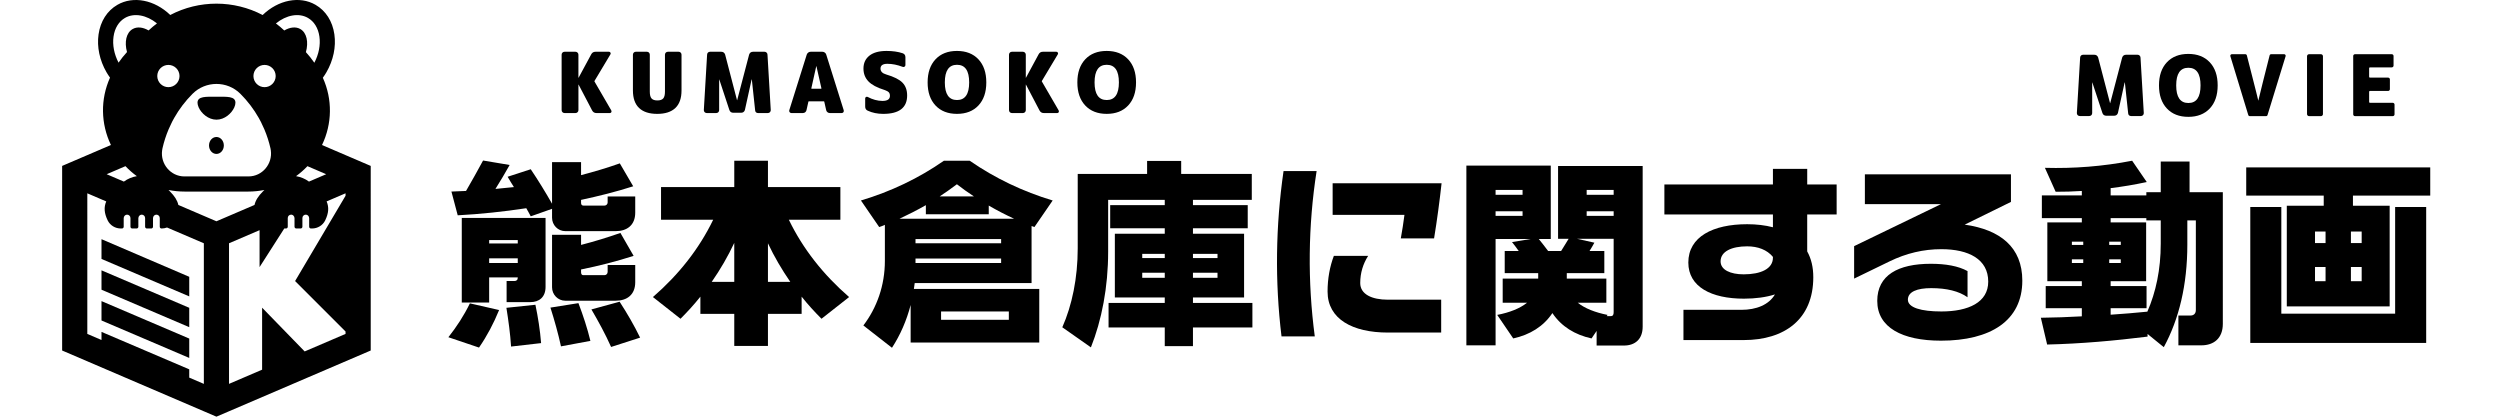
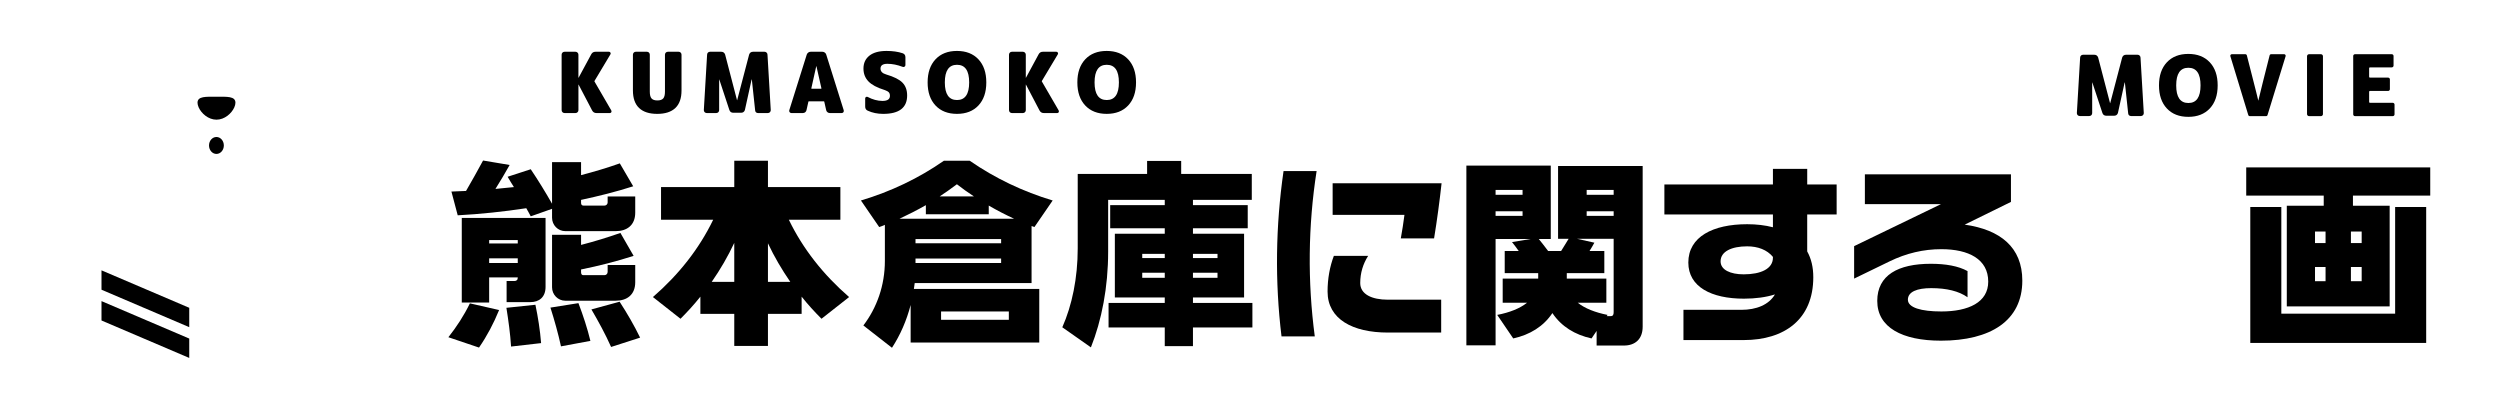
<svg xmlns="http://www.w3.org/2000/svg" version="1.1" id="レイヤー_1" x="0px" y="0px" width="600px" height="100px" viewBox="0 0 600 100" enable-background="new 0 0 600 100" xml:space="preserve">
  <g>
    <g>
      <g>
        <path d="M112.773,72.803l7.012,1.606c-1.315,3.214-2.873,6.184-4.821,9.008l-7.352-2.483     C109.608,78.401,111.361,75.724,112.773,72.803z M108.342,45.974c1.168-0.049,2.337-0.097,3.505-0.146     c1.412-2.436,2.775-4.87,4.09-7.304l6.378,1.071c-1.071,1.948-2.24,3.846-3.408,5.746c1.46-0.146,2.97-0.292,4.431-0.438     c-0.536-0.828-1.022-1.655-1.509-2.482l5.551-1.802c1.801,2.678,3.506,5.453,5.112,8.277v-9.981h6.963v3.116     c3.165-0.827,6.281-1.752,9.3-2.824l3.214,5.501c-4.09,1.315-8.229,2.338-12.514,3.263v0.634c0,0.389,0.097,0.73,0.536,0.73     h5.112c0.39,0,0.73-0.342,0.73-0.73v-1.461h6.622v3.895c0,2.971-1.948,4.432-4.674,4.432h-12.124     c-1.753,0-3.165-1.461-3.165-3.214v-2.143l-5.112,1.802c-0.341-0.682-0.73-1.314-1.071-1.947     c-5.454,0.827-10.956,1.412-16.458,1.703L108.342,45.974z M110.825,52.303h20.109v16.556c0,2.435-1.509,3.651-3.652,3.651h-5.697     v-5.063h1.851c0.487,0,0.828-0.243,0.828-0.779V66.57h-6.866v6.037h-6.573V52.303z M117.398,57.611v0.827h6.866v-0.827H117.398z      M124.264,63.113v-1.12h-6.866v1.12H124.264z M128.5,73.144c0.633,3.019,1.12,6.135,1.363,9.202l-7.206,0.828     c-0.195-3.068-0.633-6.232-1.12-9.301L128.5,73.144z M138.823,72.754c1.12,2.921,2.142,6.037,2.873,9.057l-7.06,1.314     c-0.682-3.116-1.558-6.232-2.532-9.3L138.823,72.754z M139.456,56.345v2.435c3.213-0.828,6.378-1.802,9.446-2.873l3.165,5.502     c-4.09,1.314-8.277,2.387-12.611,3.263v0.584c0,0.438,0.097,0.779,0.536,0.779h5.112c0.39,0,0.73-0.341,0.73-0.779V63.6h6.622     v4.139c0,2.971-1.948,4.431-4.674,4.431h-12.124c-1.753,0-3.165-1.46-3.165-3.213V56.345H139.456z M153.625,81.031l-6.963,2.239     c-1.363-3.067-3.019-6.086-4.723-9.008l6.768-1.85C150.508,75.188,152.212,78.109,153.625,81.031z" />
        <path d="M197.161,76.503c-1.704-1.704-3.311-3.457-4.771-5.308v4.139h-8.083v7.693h-8.083v-7.693h-8.131v-4.139     c-1.46,1.851-3.067,3.604-4.771,5.308l-6.622-5.21c6.184-5.356,11.102-11.588,14.461-18.551h-12.513v-7.84h17.577v-6.33h8.083     v6.33h17.383v7.84h-12.367c3.359,6.963,8.277,13.194,14.461,18.551L197.161,76.503z M176.224,67.641v-9.348     c-1.509,3.213-3.311,6.329-5.405,9.348H176.224z M189.663,67.641c-2.045-2.97-3.847-6.037-5.356-9.251v9.251H189.663z" />
        <path d="M219.333,69.346h30.091v12.854h-30.87v-9.008c-0.974,3.75-2.483,7.207-4.479,10.274l-6.865-5.356     c3.262-4.284,5.161-9.641,5.161-15.483v-8.667c-0.438,0.195-0.876,0.39-1.363,0.535l-4.382-6.378     c7.158-2.143,13.828-5.308,19.915-9.543h6.184c6.135,4.236,12.806,7.401,19.915,9.543l-4.382,6.378     c-0.243-0.098-0.438-0.194-0.682-0.243v13.683h-28.046C219.479,68.42,219.381,68.907,219.333,69.346z M215.876,52.498h27.51     c-2.094-0.974-4.09-1.996-6.086-3.164v2.094h-15.094v-2.191C220.161,50.404,218.067,51.476,215.876,52.498z M219.722,58.39     h20.548v-1.022h-20.548V58.39z M240.27,63.113v-1.072h-20.548v1.072H240.27z M225.517,47.143h8.229     c-1.412-0.926-2.775-1.899-4.09-2.922C228.292,45.243,226.929,46.217,225.517,47.143z M225.857,76.746h16.263V74.75h-16.263     V76.746z" />
        <path d="M300.576,78.597H286.31v4.479h-6.768v-4.479h-13.487v-5.892h13.487v-1.314h-11.978V56.102h11.978v-1.314h-13.098v-5.551     h13.098V47.97h-13.585v12.417c0,8.569-1.558,16.506-4.139,22.981l-6.865-4.82c2.337-5.259,3.7-11.832,3.7-18.94v-17.87h16.652     v-3.116h8.18v3.116h16.944v6.232h-14.12v1.267h13.146v5.551H286.31v1.314h12.27v15.289h-12.27v1.314h14.266V78.597z      M274.137,60.922v1.022h5.405v-1.022H274.137z M279.542,66.667V65.45h-5.405v1.217H279.542z M286.31,60.922v1.022h5.892v-1.022     H286.31z M292.201,66.667V65.45h-5.892v1.217H292.201z" />
        <path d="M315.986,41.056c-2.045,13.146-2.191,26.488-0.438,39.684h-7.985c-1.607-13.195-1.412-26.537,0.487-39.684H315.986z      M333.077,71.926h12.806v7.888h-12.806c-8.423,0-14.461-3.213-14.461-9.835c0-3.116,0.536-5.989,1.509-8.57h8.229     c-1.217,1.899-1.899,4.091-1.899,6.525C326.455,70.611,329.23,71.926,333.077,71.926z M337.069,51.573h-17.236v-7.596h26.147     c-0.487,4.382-1.071,8.765-1.802,13.243h-7.985C336.534,55.322,336.826,53.473,337.069,51.573z" />
        <path d="M394.24,39.838v38.563c0,3.02-1.85,4.528-4.479,4.528h-6.573v-3.506l-1.217,1.802c-3.993-0.876-7.255-2.872-9.397-6.086     c-2.143,3.214-5.405,5.21-9.397,6.086l-3.847-5.647c3.019-0.585,5.454-1.559,7.158-2.922h-5.843v-5.794h8.521v-1.315h-8.034     V60.24h3.359c-0.536-0.779-1.071-1.461-1.606-2.143l4.431-0.73h-8.375v25.514h-7.011v-43.14h20.255v17.626h-2.873     c0.73,0.877,1.461,1.851,2.24,2.873h3.116c0.633-0.975,1.217-1.996,1.801-2.922h-2.532v-17.48H394.24z M358.939,45.584v1.169     h6.476v-1.169H358.939z M365.415,51.816v-1.119h-6.476v1.119H365.415z M387.277,74.896V57.318h-8.765l4.139,0.926     c-0.341,0.633-0.73,1.314-1.168,1.996h3.555v5.307h-9.008v1.315h9.495v5.794h-6.866c1.705,1.363,4.188,2.337,7.158,2.922     l-0.195,0.292h0.925C387.131,75.87,387.277,75.529,387.277,74.896z M380.801,45.584v1.169h6.476v-1.169H380.801z M380.801,51.816     h6.476v-1.119h-6.476V51.816z" />
        <path d="M433.73,51.476v8.862c0.974,1.752,1.461,3.798,1.461,6.184c0,10.127-6.914,15.094-16.701,15.094h-14.461V74.36h13.877     c3.651,0,6.622-1.217,8.082-3.7c-2.142,0.682-4.674,1.022-7.449,1.022c-7.791,0-13.341-2.824-13.341-8.667     c0-6.184,5.892-9.203,14.121-9.203c2.239,0,4.284,0.244,6.184,0.73v-3.067h-26.05V44.27h26.05v-3.749h8.229v3.749h7.061v7.206     H433.73z M425.502,61.847v-0.194c-1.412-1.705-3.604-2.532-6.184-2.532c-3.701,0-6.378,1.218-6.378,3.603     c0,2.046,2.337,3.117,5.55,3.117C422.58,65.84,425.502,64.524,425.502,61.847z" />
        <path d="M485.355,67.349c0,9.641-7.645,14.413-19.525,14.413c-9.3,0-15.289-3.165-15.289-9.544c0-6.184,5.016-8.91,12.854-8.91     c3.555,0,6.622,0.535,8.813,1.753v6.281c-2.045-1.461-5.016-2.191-8.716-2.191c-3.408,0-5.6,0.877-5.6,2.775     c0,1.899,3.165,2.824,8.034,2.824c6.524,0,11.248-2.191,11.248-7.157c0-5.405-4.724-7.791-11.248-7.791     c-4.285,0-8.424,0.974-12.416,2.921l-8.521,4.14v-7.791l20.84-10.079h-18.259v-7.157h35.058v6.622l-11.102,5.453     C480.097,55.127,485.355,59.363,485.355,67.349z" />
-         <path d="M533.479,77.72c0,3.457-2.142,5.161-5.161,5.161h-5.502v-7.157h2.922c0.73,0,1.266-0.438,1.266-1.314V52.888h-2.045     v5.843c0,9.641-1.996,17.87-5.648,24.589l-3.895-3.165v0.633c-7.84,0.975-15.874,1.705-24.103,1.899l-1.509-6.427     c3.311-0.049,6.573-0.146,9.835-0.341v-1.948h-8.667v-5.308h8.667v-1.168h-8.277v-14.12h8.277v-1.023h-9.592v-5.453h9.592v-1.07     c-2.094,0.146-4.188,0.194-6.281,0.194l-2.58-5.746c6.914,0.195,13.925-0.341,20.937-1.704l3.506,5.113     c-2.921,0.633-5.794,1.119-8.667,1.461v1.752h8.569v-0.779h3.457v-7.352h6.914v7.352h7.985V77.72z M497.253,58.779h2.727V58     h-2.727V58.779z M499.979,63.113v-0.877h-2.727v0.877H499.979z M506.212,58v0.779h2.775V58H506.212z M508.987,62.236h-2.775     v0.877h2.775V62.236z M515.122,52.888v-0.536h-8.569v1.023h8.521v14.12h-8.521v1.168h8.618v5.308h-8.618v1.559     c2.922-0.195,5.892-0.438,8.813-0.73c2.045-4.675,3.213-10.128,3.213-16.312v-5.6H515.122z" />
        <path d="M583.258,40.18v6.768h-18.551v2.435h8.812v24.15h-24.687v-24.15h8.862v-2.435h-18.6V40.18H583.258z M574.834,49.674h7.45     v32.623h-42.215V49.674h7.449v25.611h27.315V49.674z M555.602,55.566v2.775h2.532v-2.775H555.602z M555.602,67.495h2.532v-3.408     h-2.532V67.495z M566.801,55.566h-2.581v2.775h2.581V55.566z M566.801,67.495v-3.408h-2.581v3.408H566.801z" />
      </g>
    </g>
    <g>
      <g>
        <path d="M51.954,28.723c1.967,0,3.638-1.522,4.273-2.944c0.176-0.395,0.277-0.783,0.277-1.128c0-1.587-2.038-1.437-4.551-1.437     c-2.514,0-4.551-0.15-4.551,1.437c0,0.343,0.1,0.727,0.274,1.119C48.31,27.196,49.983,28.723,51.954,28.723z" />
        <polygon points="24.36,76.915 45.419,85.905 45.419,81.257 24.36,72.267    " />
-         <polygon points="24.36,62.146 45.419,71.136 45.419,66.433 24.36,57.403    " />
        <polygon points="24.36,69.53 45.419,78.52 45.419,73.872 24.36,64.882    " />
-         <path d="M85.951,38.524l-8.668-3.717c2.449-5.101,2.542-10.964,0.2-16.148c0.305-0.425,0.599-0.862,0.862-1.319     c1.657-2.87,2.335-6.096,1.909-9.085c-0.449-3.153-2.056-5.674-4.526-7.1c-3.82-2.206-8.93-1.182-12.694,2.451     C56.12-0.028,47.78-0.032,40.862,3.596c-3.764-3.624-8.867-4.643-12.683-2.44c-2.47,1.426-4.077,3.947-4.526,7.1     c-0.426,2.989,0.252,6.215,1.909,9.085c0.258,0.446,0.544,0.874,0.842,1.29c-2.326,5.193-2.233,11.046,0.219,16.167l-8.689,3.726     l-3.021,1.296v3.984v40.319l34.009,14.583L51.943,100l3.021-1.295l34.009-14.583V43.803V39.82L85.951,38.524z M78.285,41.811     l-4.131,1.771c-0.937-0.689-2.002-1.124-3.105-1.304c0.979-0.707,1.894-1.51,2.736-2.397L78.285,41.811z M73.912,4.302     c1.483,0.856,2.458,2.442,2.746,4.466c0.29,2.034-0.146,4.248-1.214,6.292c-0.615-0.89-1.289-1.741-2.025-2.544     c0.667-2.412,0.205-4.654-1.336-5.544c-1.093-0.631-2.504-0.449-3.859,0.343c-0.644-0.605-1.312-1.168-2.004-1.688     C68.705,3.595,71.71,3.03,73.912,4.302z M63.494,15.579c1.474,0,2.67,1.195,2.67,2.67c0,1.474-1.195,2.67-2.67,2.67     c-1.474,0-2.67-1.195-2.67-2.67C60.825,16.774,62.02,15.579,63.494,15.579z M57.696,22.514c1.763,1.763,3.229,3.711,4.401,5.781     c0.178,0.315,0.351,0.632,0.515,0.952l0.831,1.787c0.632,1.489,1.124,3.023,1.477,4.582c0.038,0.167,0.061,0.333,0.083,0.499     c0.428,3.217-2.026,6.211-5.34,6.228c-0.029,0-0.058,0-0.087,0H44.309c-0.021,0-0.042,0-0.063,0     c-3.318-0.013-5.775-3.017-5.339-6.239c0.022-0.162,0.044-0.323,0.081-0.485c0.351-1.554,0.842-3.083,1.47-4.568l0.836-1.8     c0.168-0.326,0.344-0.65,0.526-0.97c1.171-2.064,2.633-4.008,4.393-5.768C49.37,19.356,54.538,19.356,57.696,22.514z      M40.414,15.579c1.474,0,2.67,1.195,2.67,2.67c0,1.474-1.195,2.67-2.67,2.67c-1.474,0-2.669-1.195-2.669-2.67     C37.744,16.774,38.939,15.579,40.414,15.579z M27.25,8.768c0.288-2.024,1.264-3.61,2.746-4.466     c2.197-1.27,5.194-0.709,7.676,1.314c-0.693,0.519-1.363,1.084-2.009,1.689c-1.348-0.783-2.751-0.96-3.838-0.331     c-1.536,0.887-2.001,3.116-1.344,5.518c-0.737,0.802-1.414,1.652-2.032,2.543C27.392,12.997,26.961,10.793,27.25,8.768z      M30.11,39.878c0.84,0.889,1.753,1.692,2.73,2.4c-1.104,0.179-2.171,0.615-3.109,1.304l-4.131-1.771L30.11,39.878z M48.922,92.13     l-3.503-1.502v-1.987l-21.059-8.99v1.947l-3.404-1.46V46.394l4.543,1.948c-0.603,1.391-0.492,2.825,0.338,4.544     c0.581,1.204,1.819,1.953,3.156,1.953h0.274c0.232,0,0.421-0.188,0.421-0.421v-2.046c0-0.439,0.329-0.833,0.768-0.856     c0.468-0.025,0.855,0.348,0.855,0.81v2.092c0,0.232,0.188,0.421,0.421,0.421h1.052c0.232,0,0.421-0.188,0.421-0.421v-2.046     c0-0.237,0.098-0.458,0.254-0.617c0.134-0.136,0.311-0.228,0.513-0.239c0.468-0.025,0.855,0.348,0.855,0.81v0.015v2.077     c0,0.232,0.188,0.421,0.421,0.421h1.052c0.232,0,0.421-0.188,0.421-0.421v-1.265v-0.781c0-0.439,0.329-0.833,0.768-0.856     c0.468-0.025,0.855,0.348,0.855,0.81v1.523v0.569c0,0.232,0.188,0.421,0.42,0.421c0.462,0,0.908-0.089,1.328-0.24l8.832,3.787     V92.13z M51.943,53.107l-9.138-3.918c-0.243-1.094-0.907-2.133-2.002-3.229l-0.364-0.364c1.258,0.25,2.552,0.381,3.871,0.381     h15.267c1.319,0,2.615-0.134,3.875-0.385l-0.368,0.368c-1.095,1.095-1.76,2.135-2.002,3.228L51.943,53.107z M82.93,46.986     L70.823,67.452L82.93,79.559v0.579l-9.811,4.207L62.906,73.847v14.877l-7.942,3.405V58.386l7.333-3.144v8.861l5.929-9.264h0.415     c0.232,0,0.421-0.188,0.421-0.421v-0.884v-1.193v-0.015c0-0.463,0.387-0.835,0.855-0.81c0.133,0.007,0.254,0.051,0.361,0.117     c0.055,0.034,0.106,0.074,0.152,0.121c0.157,0.159,0.254,0.381,0.254,0.617v2.046c0,0.232,0.188,0.421,0.42,0.421h1.052     c0.232,0,0.421-0.188,0.421-0.421v-2.092c0-0.463,0.387-0.835,0.855-0.81c0.439,0.023,0.768,0.417,0.768,0.856v2.046     c0,0.232,0.188,0.421,0.421,0.421h0.274c1.337,0,2.575-0.749,3.156-1.953c0.83-1.72,0.941-3.154,0.338-4.544l4.543-1.948V46.986z     " />
        <path d="M51.943,32.876c-0.982,0-1.779,0.91-1.779,2.033c0,1.123,0.796,2.033,1.779,2.033c0.982,0,1.779-0.91,1.779-2.033     C53.722,33.786,52.925,32.876,51.943,32.876z" />
      </g>
    </g>
    <g>
      <g>
        <path d="M142.677,19.561l4.032,6.943c0.079,0.144,0.081,0.285,0.01,0.423c-0.072,0.138-0.187,0.206-0.344,0.206h-3.226     c-0.472,0-0.819-0.209-1.042-0.629l-3.245-6.195c0-0.013-0.007-0.02-0.02-0.02c-0.013,0-0.02,0.007-0.02,0.02v6.116     c0,0.197-0.068,0.364-0.206,0.502c-0.138,0.138-0.305,0.206-0.502,0.206h-2.616c-0.197,0-0.364-0.065-0.502-0.197     c-0.138-0.131-0.207-0.302-0.207-0.511V13.13c0-0.197,0.066-0.364,0.197-0.502c0.131-0.138,0.301-0.206,0.511-0.206h2.616     c0.196,0,0.363,0.069,0.502,0.206c0.138,0.138,0.206,0.305,0.206,0.502v5.526c0,0.013,0.007,0.02,0.02,0.02     c0.013,0,0.02-0.006,0.02-0.02l3.028-5.605c0.209-0.42,0.557-0.629,1.042-0.629h3.226c0.157,0,0.275,0.069,0.354,0.206     c0.079,0.138,0.079,0.272,0,0.403l-3.816,6.372C142.657,19.47,142.651,19.522,142.677,19.561z" />
        <path d="M162.877,12.422c0.196,0,0.361,0.069,0.491,0.206c0.131,0.138,0.197,0.305,0.197,0.502v8.575     c0,1.875-0.495,3.281-1.485,4.219c-0.99,0.938-2.439,1.406-4.347,1.406c-1.907,0-3.356-0.469-4.346-1.406     c-0.99-0.937-1.485-2.343-1.485-4.219V13.13c0-0.197,0.066-0.364,0.196-0.502c0.131-0.138,0.295-0.206,0.492-0.206h2.675     c0.196,0,0.361,0.069,0.491,0.206c0.131,0.138,0.197,0.305,0.197,0.502V22c0,0.774,0.14,1.318,0.423,1.633     c0.281,0.315,0.747,0.472,1.396,0.472c0.649,0,1.114-0.157,1.396-0.472c0.282-0.315,0.423-0.859,0.423-1.633v-8.87     c0-0.197,0.066-0.364,0.196-0.502c0.131-0.138,0.302-0.206,0.511-0.206H162.877z" />
        <path d="M183.489,12.422c0.196,0,0.363,0.069,0.502,0.206c0.138,0.138,0.206,0.305,0.206,0.502l0.785,13.295     c0,0.197-0.066,0.364-0.196,0.502c-0.131,0.138-0.302,0.206-0.511,0.206h-2.361c-0.196,0-0.361-0.065-0.491-0.197     c-0.131-0.131-0.196-0.302-0.196-0.511l-0.785-7.336c0-0.013-0.01-0.019-0.03-0.019c-0.019,0-0.029,0.007-0.029,0.019     l-1.612,7.326c-0.157,0.446-0.479,0.663-0.964,0.649h-1.81c-0.472,0-0.786-0.216-0.944-0.649l-2.418-7.326     c0-0.013-0.007-0.019-0.02-0.019c-0.014,0-0.02,0.007-0.02,0.019v7.336c0,0.197-0.066,0.364-0.196,0.502     c-0.131,0.138-0.302,0.206-0.511,0.206h-2.262c-0.197,0-0.364-0.065-0.502-0.197c-0.138-0.131-0.207-0.302-0.207-0.511     l0.785-13.295c0-0.197,0.066-0.364,0.197-0.502c0.131-0.138,0.301-0.206,0.511-0.206h2.675c0.472,0,0.786,0.223,0.944,0.669     l2.852,10.945c0,0.013,0.007,0.02,0.02,0.02c0.013,0,0.02-0.006,0.02-0.02l2.871-10.945c0.157-0.446,0.472-0.669,0.944-0.669     H183.489z" />
        <path d="M198.3,13.11l4.189,13.334c0.053,0.171,0.033,0.328-0.059,0.472c-0.092,0.144-0.236,0.216-0.433,0.216h-2.852     c-0.196,0-0.381-0.065-0.551-0.197c-0.17-0.131-0.275-0.302-0.314-0.511l-0.452-2.006c-0.014-0.066-0.053-0.099-0.118-0.099     h-3.579c-0.053,0-0.092,0.033-0.118,0.099l-0.452,2.006c-0.04,0.197-0.138,0.364-0.295,0.502     c-0.157,0.138-0.348,0.206-0.571,0.206h-2.773c-0.17,0-0.308-0.072-0.413-0.216c-0.105-0.144-0.131-0.301-0.079-0.472     l4.189-13.334c0.066-0.196,0.183-0.36,0.354-0.491c0.17-0.131,0.367-0.197,0.59-0.197h2.813c0.209,0,0.403,0.066,0.58,0.197     C198.133,12.75,198.247,12.914,198.3,13.11z M194.799,21.292h2.262c0.026,0,0.049-0.01,0.068-0.029     c0.02-0.02,0.023-0.042,0.01-0.069l-1.2-5.31c0-0.013-0.007-0.019-0.02-0.019c-0.013,0-0.02,0.006-0.02,0.019l-1.18,5.31     c-0.013,0.026-0.01,0.049,0.01,0.069C194.75,21.282,194.773,21.292,194.799,21.292z" />
        <path d="M212.678,17.87c1.875,0.551,3.183,1.21,3.924,1.977c0.741,0.767,1.111,1.787,1.111,3.058c0,2.95-1.915,4.425-5.743,4.425     c-1.377,0-2.616-0.256-3.718-0.767c-0.42-0.183-0.623-0.531-0.609-1.042v-1.908c0-0.144,0.065-0.256,0.196-0.334     c0.131-0.079,0.262-0.085,0.394-0.02c1.18,0.629,2.36,0.951,3.54,0.964c1.207,0,1.81-0.406,1.81-1.219     c0-0.38-0.095-0.669-0.285-0.865c-0.19-0.197-0.534-0.38-1.032-0.551c-1.784-0.551-3.068-1.239-3.855-2.065     c-0.786-0.826-1.18-1.849-1.18-3.068c0-1.311,0.475-2.343,1.426-3.098c0.95-0.754,2.324-1.131,4.12-1.131     c1.468,0,2.753,0.184,3.855,0.551c0.446,0.157,0.669,0.479,0.669,0.964v1.868c0,0.17-0.068,0.301-0.206,0.393     c-0.138,0.092-0.292,0.105-0.463,0.039c-1.272-0.485-2.491-0.728-3.658-0.728c-1.101,0-1.652,0.381-1.652,1.141     C211.32,17.136,211.773,17.608,212.678,17.87z" />
        <path d="M224.518,14.241c1.259-1.344,2.976-2.016,5.153-2.016c2.176,0,3.894,0.672,5.153,2.016     c1.259,1.344,1.888,3.19,1.888,5.536c0,2.347-0.63,4.193-1.888,5.536c-1.259,1.344-2.976,2.016-5.153,2.016     c-2.176,0-3.894-0.672-5.153-2.016c-1.259-1.344-1.888-3.189-1.888-5.536C222.63,17.431,223.26,15.585,224.518,14.241z      M226.76,19.778c0,2.819,0.974,4.229,2.92,4.229c1.947,0,2.921-1.41,2.921-4.229s-0.974-4.229-2.921-4.229     C227.734,15.549,226.76,16.959,226.76,19.778z" />
        <path d="M250.048,19.561l4.032,6.943c0.079,0.144,0.081,0.285,0.01,0.423c-0.072,0.138-0.187,0.206-0.344,0.206h-3.226     c-0.472,0-0.819-0.209-1.042-0.629l-3.245-6.195c0-0.013-0.007-0.02-0.02-0.02c-0.013,0-0.02,0.007-0.02,0.02v6.116     c0,0.197-0.068,0.364-0.206,0.502c-0.138,0.138-0.305,0.206-0.502,0.206h-2.616c-0.197,0-0.364-0.065-0.502-0.197     c-0.138-0.131-0.207-0.302-0.207-0.511V13.13c0-0.197,0.066-0.364,0.197-0.502c0.131-0.138,0.301-0.206,0.511-0.206h2.616     c0.196,0,0.363,0.069,0.502,0.206c0.138,0.138,0.206,0.305,0.206,0.502v5.526c0,0.013,0.007,0.02,0.02,0.02     c0.013,0,0.02-0.006,0.02-0.02l3.028-5.605c0.209-0.42,0.557-0.629,1.042-0.629h3.226c0.157,0,0.275,0.069,0.354,0.206     c0.079,0.138,0.079,0.272,0,0.403l-3.816,6.372C250.028,19.47,250.021,19.522,250.048,19.561z" />
-         <path d="M260.453,14.241c1.259-1.344,2.976-2.016,5.153-2.016c2.176,0,3.894,0.672,5.153,2.016     c1.259,1.344,1.888,3.19,1.888,5.536c0,2.347-0.63,4.193-1.888,5.536c-1.259,1.344-2.976,2.016-5.153,2.016     c-2.176,0-3.894-0.672-5.153-2.016c-1.259-1.344-1.888-3.189-1.888-5.536C258.564,17.431,259.194,15.585,260.453,14.241z      M262.695,19.778c0,2.819,0.974,4.229,2.92,4.229c1.947,0,2.921-1.41,2.921-4.229s-0.974-4.229-2.921-4.229     C263.669,15.549,262.695,16.959,262.695,19.778z" />
+         <path d="M260.453,14.241c1.259-1.344,2.976-2.016,5.153-2.016c2.176,0,3.894,0.672,5.153,2.016     c1.259,1.344,1.888,3.19,1.888,5.536c0,2.347-0.63,4.193-1.888,5.536c-1.259,1.344-2.976,2.016-5.153,2.016     c-2.176,0-3.894-0.672-5.153-2.016c-1.259-1.344-1.888-3.189-1.888-5.536C258.564,17.431,259.194,15.585,260.453,14.241z      M262.695,19.778c0,2.819,0.974,4.229,2.92,4.229c1.947,0,2.921-1.41,2.921-4.229s-0.974-4.229-2.921-4.229     C263.669,15.549,262.695,16.959,262.695,19.778" />
      </g>
    </g>
    <g>
      <path d="M513.519,13.344c-0.138-0.138-0.305-0.206-0.502-0.206h-2.753c-0.472,0-0.787,0.223-0.945,0.669l-2.871,10.945    c0,0.013-0.007,0.02-0.02,0.02s-0.02-0.006-0.02-0.02l-2.852-10.945c-0.157-0.446-0.472-0.669-0.944-0.669h-2.675    c-0.21,0-0.38,0.069-0.511,0.206c-0.131,0.138-0.197,0.305-0.197,0.502l-0.785,13.295c0,0.21,0.069,0.381,0.207,0.511    c0.138,0.131,0.305,0.197,0.502,0.197h2.262c0.209,0,0.38-0.069,0.511-0.206c0.131-0.138,0.196-0.305,0.196-0.502v-7.336    c0-0.013,0.006-0.019,0.02-0.019c0.013,0,0.02,0.007,0.02,0.019l2.418,7.326c0.157,0.433,0.472,0.649,0.944,0.649h1.81    c0.485,0.013,0.806-0.203,0.964-0.649l1.612-7.326c0-0.013,0.01-0.019,0.029-0.019c0.02,0,0.03,0.007,0.03,0.019l0.785,7.336    c0,0.21,0.065,0.381,0.196,0.511c0.131,0.131,0.295,0.197,0.491,0.197h2.361c0.209,0,0.38-0.069,0.511-0.206    c0.131-0.138,0.196-0.305,0.196-0.502l-0.785-13.295C513.725,13.648,513.656,13.481,513.519,13.344z" />
      <path d="M525.199,12.94c-2.176,0-3.894,0.672-5.153,2.016c-1.259,1.344-1.888,3.19-1.888,5.536c0,2.347,0.63,4.193,1.888,5.536    c1.259,1.344,2.976,2.016,5.153,2.016c2.176,0,3.894-0.672,5.153-2.016c1.259-1.344,1.888-3.189,1.888-5.536    c0-2.347-0.63-4.192-1.888-5.536C529.093,13.612,527.375,12.94,525.199,12.94z M525.208,24.721c-1.946,0-2.92-1.41-2.92-4.229    s0.974-4.229,2.92-4.229c1.947,0,2.921,1.41,2.921,4.229S527.156,24.721,525.208,24.721z" />
      <path d="M548.188,13.008h-3.113c-0.173,0-0.324,0.116-0.366,0.282l-1.632,6.466c-0.145,0.542-0.339,1.334-0.577,2.354    c-0.2,0.857-0.369,1.549-0.504,2.062c-0.136-0.513-0.305-1.205-0.504-2.062c-0.246-1.049-0.441-1.819-0.597-2.352l-1.651-6.468    c-0.042-0.166-0.193-0.281-0.366-0.281h-3.231c-0.121,0-0.232,0.056-0.304,0.152c-0.071,0.095-0.092,0.214-0.058,0.328    l4.302,14.12c0.048,0.159,0.193,0.266,0.361,0.266h3.9c0.167,0,0.312-0.106,0.36-0.265l4.34-14.12    c0.035-0.113,0.015-0.232-0.057-0.328C548.421,13.063,548.309,13.008,548.188,13.008z" />
      <path d="M557.015,13.008h-2.833c-0.272,0-0.495,0.219-0.495,0.488v13.889c0,0.269,0.223,0.488,0.495,0.488h2.833    c0.272,0,0.494-0.219,0.494-0.488V13.496C557.509,13.227,557.287,13.008,557.015,13.008z" />
      <path d="M574.256,24.671h-5.479c-0.102,0-0.184-0.08-0.184-0.178v-2.484c0-0.098,0.082-0.178,0.184-0.178h4.365    c0.238,0,0.432-0.191,0.432-0.426v-2.35c0-0.235-0.193-0.426-0.432-0.426h-4.365c-0.102,0-0.184-0.08-0.184-0.178V16.35    c0-0.098,0.082-0.178,0.184-0.178h5.244c0.238,0,0.432-0.191,0.432-0.426v-2.312c0-0.235-0.193-0.426-0.432-0.426h-8.818    c-0.238,0-0.432,0.191-0.432,0.426v14.013c0,0.235,0.193,0.426,0.432,0.426h9.053c0.238,0,0.432-0.191,0.432-0.426v-2.35    C574.687,24.862,574.494,24.671,574.256,24.671z" />
    </g>
  </g>
  <g>
</g>
  <g>
</g>
  <g>
</g>
  <g>
</g>
  <g>
</g>
  <g>
</g>
  <g>
</g>
  <g>
</g>
  <g>
</g>
  <g>
</g>
  <g>
</g>
  <g>
</g>
  <g>
</g>
  <g>
</g>
  <g>
</g>
</svg>